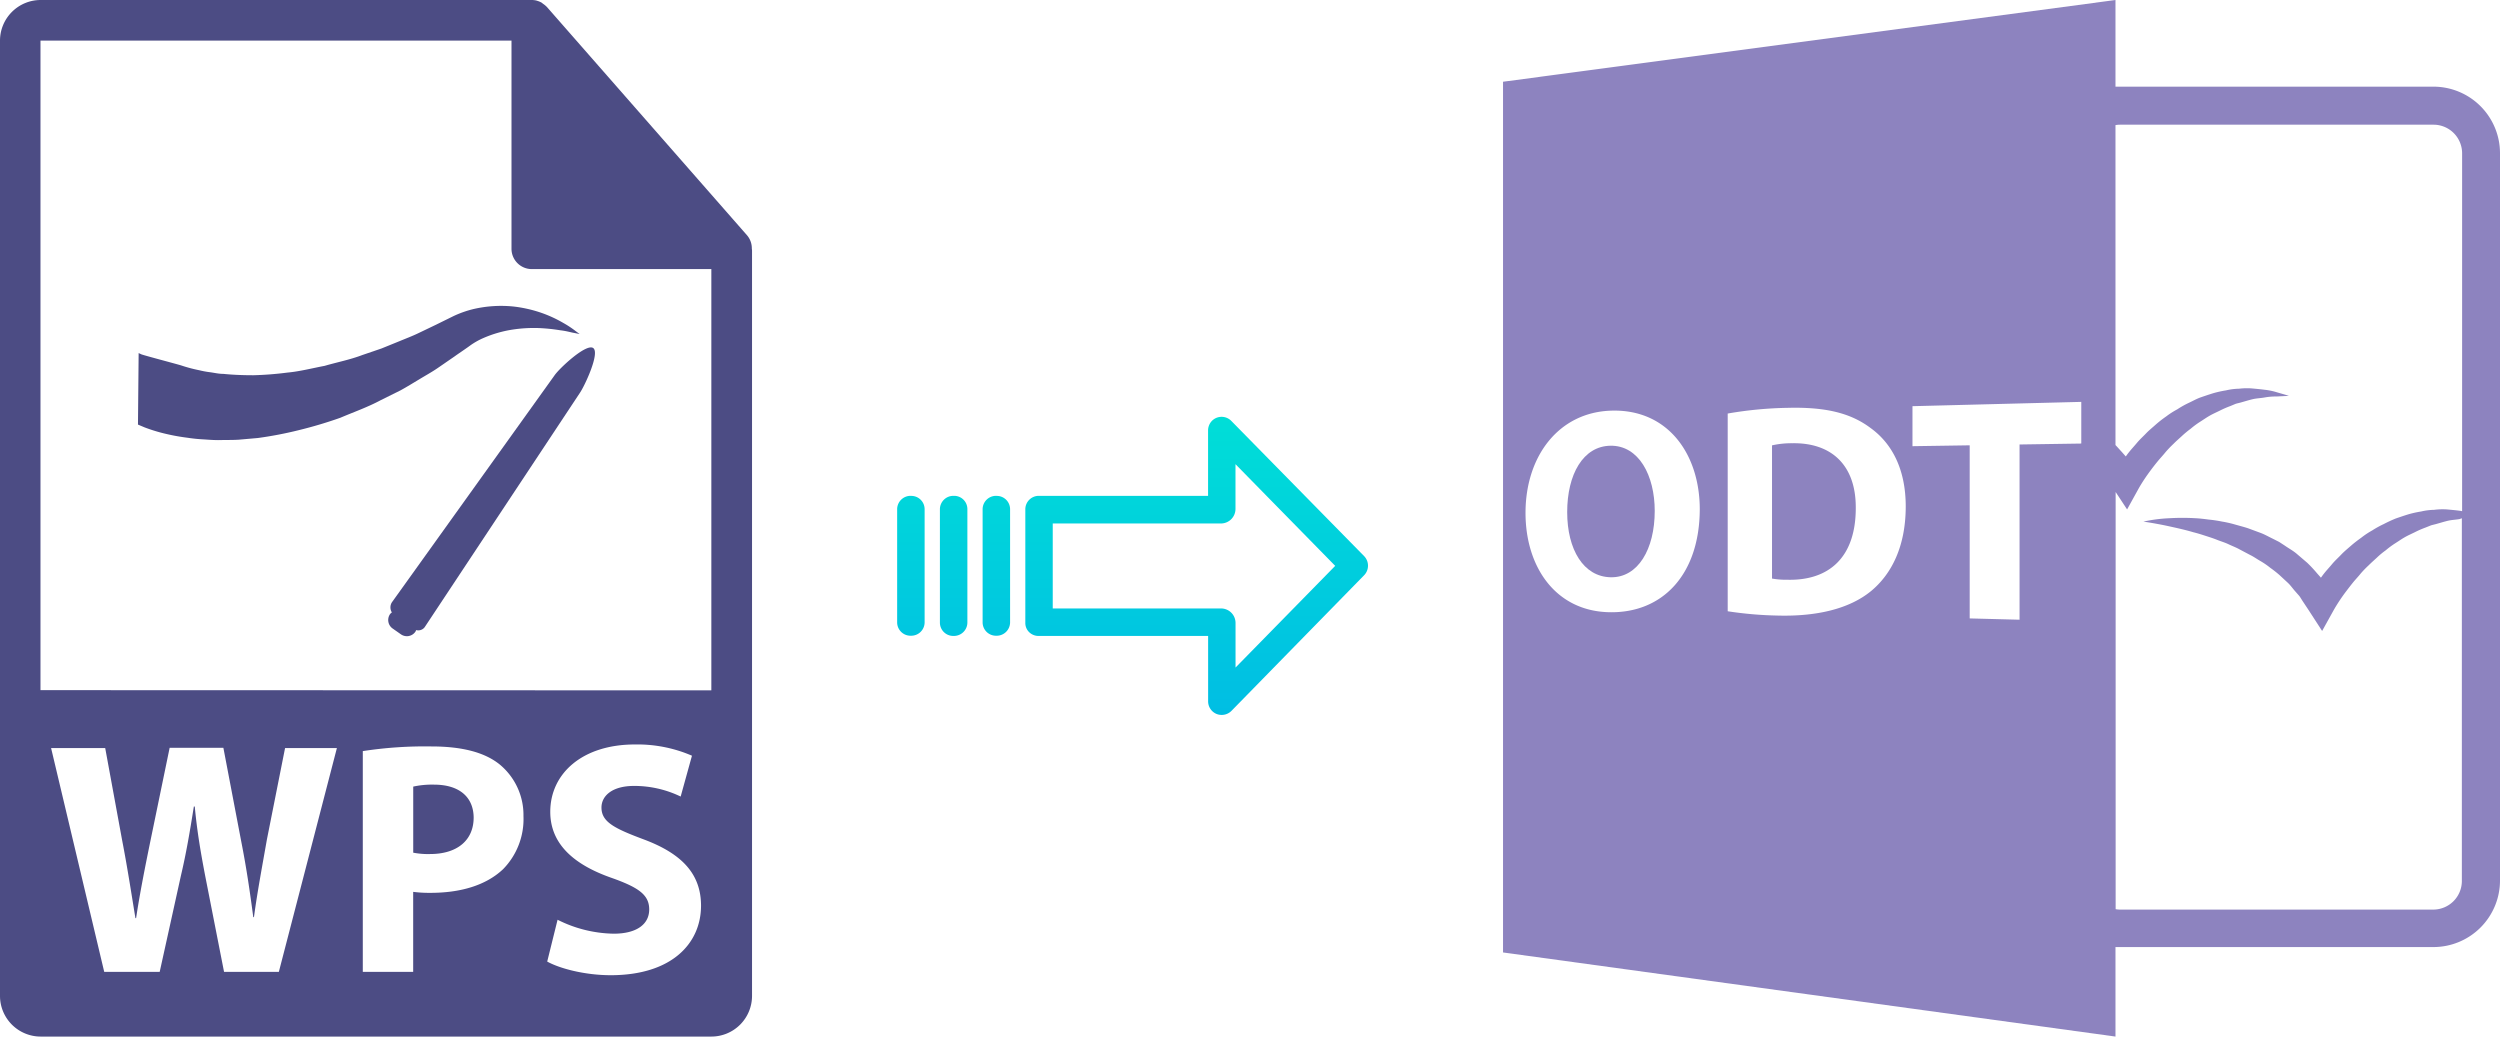
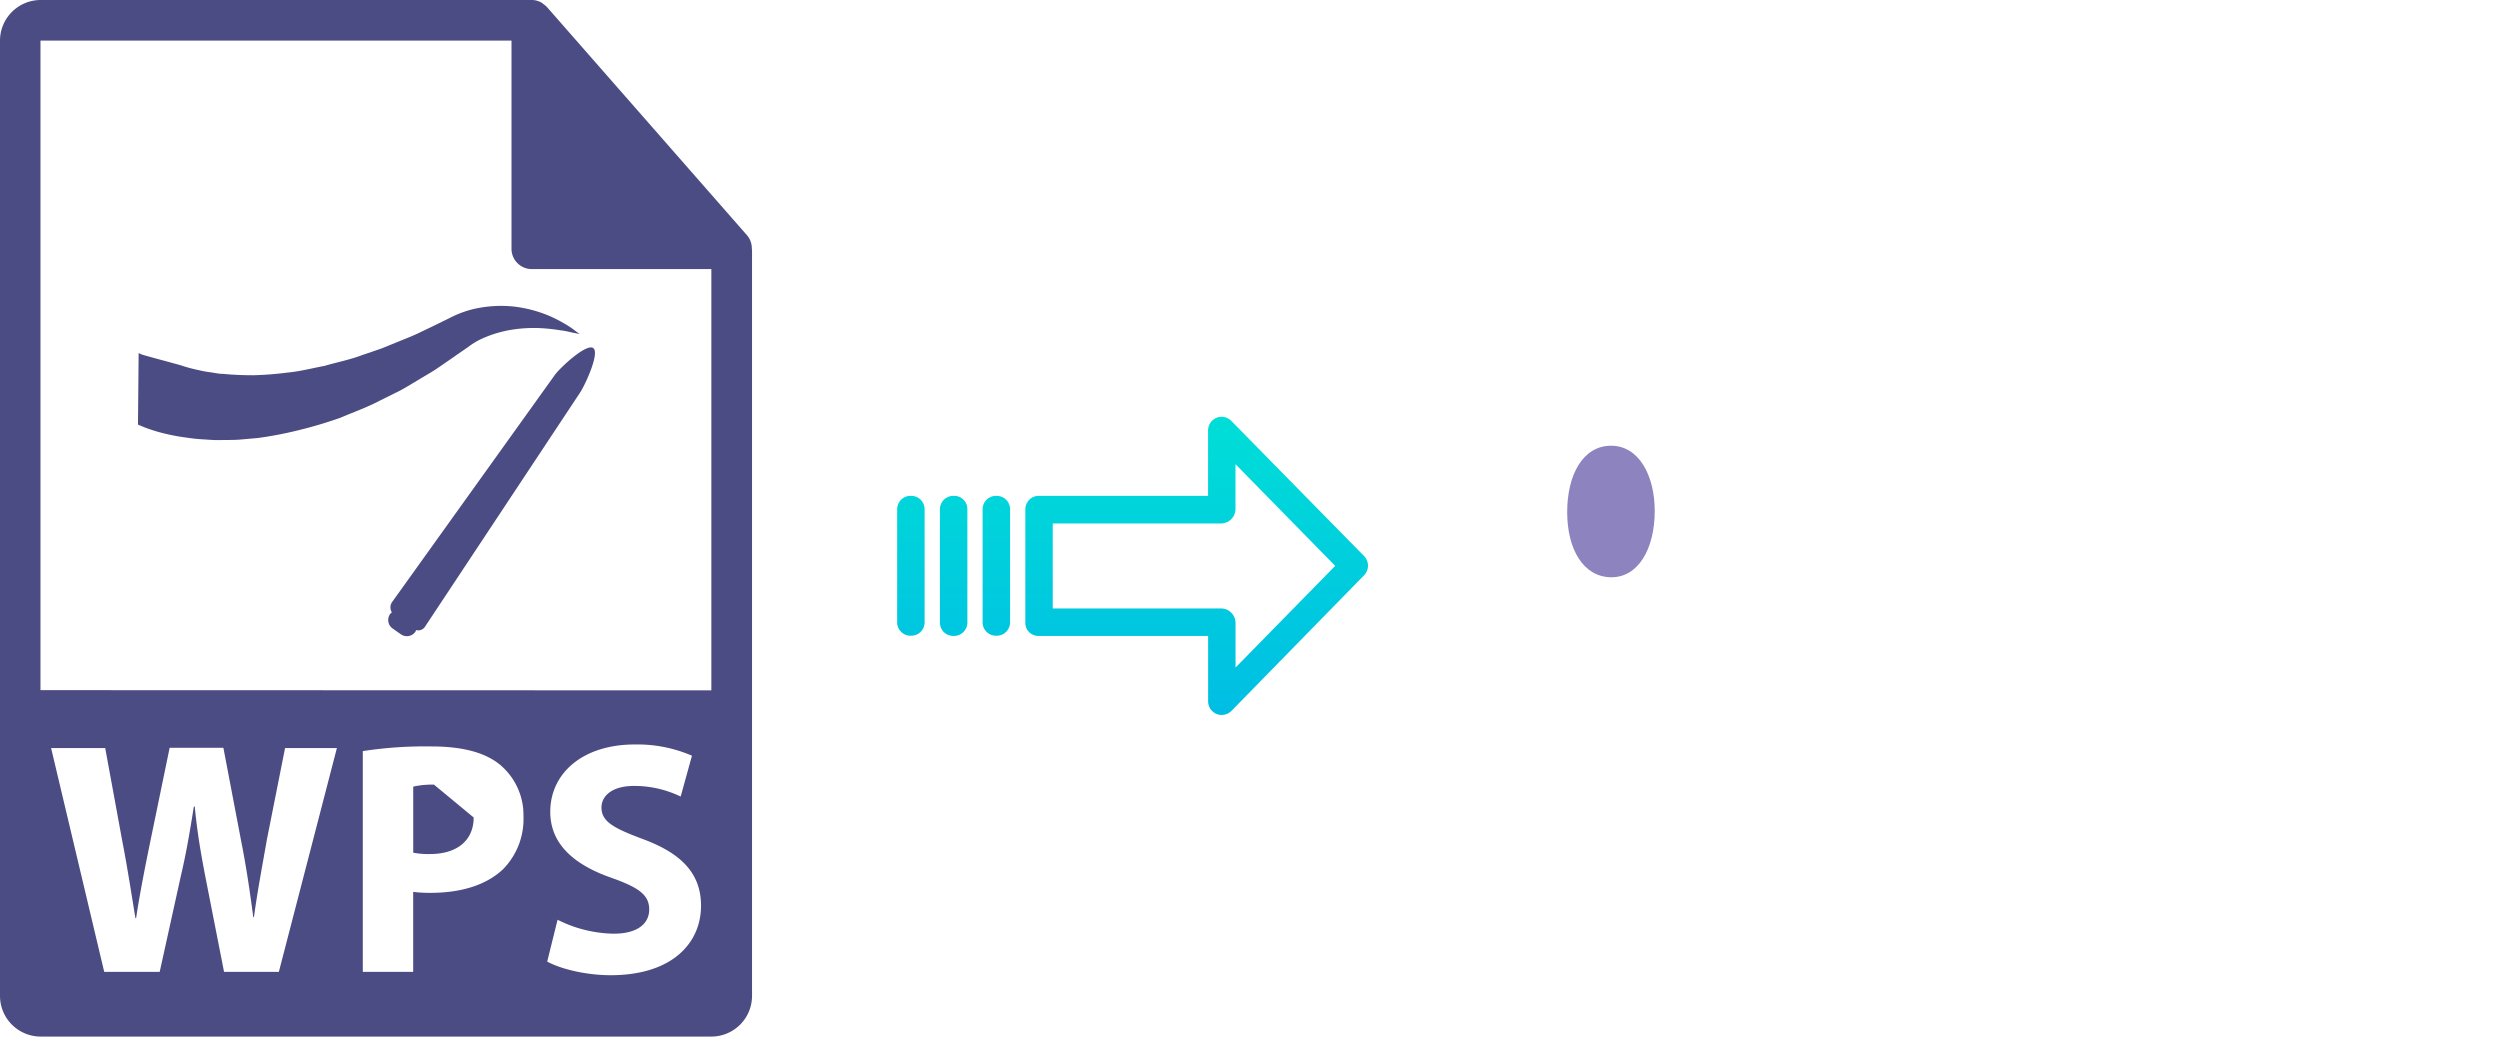
<svg xmlns="http://www.w3.org/2000/svg" xmlns:xlink="http://www.w3.org/1999/xlink" viewBox="0 0 482.36 200">
  <defs>
    <style>.cls-1{fill:#8d83bf;}.cls-2{fill:url(#linear-gradient);}.cls-3{fill:url(#linear-gradient-2);}.cls-4{fill:url(#linear-gradient-3);}.cls-5{fill:url(#linear-gradient-4);}.cls-6{fill:#4c4c84;}</style>
    <linearGradient id="linear-gradient" x1="230.88" y1="135.64" x2="230.88" y2="16.44" gradientTransform="matrix(1, 0, 0, -1, 0, 185.99)" gradientUnits="userSpaceOnUse">
      <stop offset="0" stop-color="#00efd1" />
      <stop offset="1" stop-color="#00acea" />
    </linearGradient>
    <linearGradient id="linear-gradient-2" x1="192.23" y1="135.64" x2="192.23" y2="16.44" xlink:href="#linear-gradient" />
    <linearGradient id="linear-gradient-3" x1="183.99" y1="135.64" x2="183.99" y2="16.44" xlink:href="#linear-gradient" />
    <linearGradient id="linear-gradient-4" x1="175.74" y1="135.64" x2="175.74" y2="16.44" xlink:href="#linear-gradient" />
  </defs>
  <title>wps to odt</title>
  <g id="Layer_2" data-name="Layer 2">
    <g id="Layer_9" data-name="Layer 9">
      <g id="Layer_5_Image" data-name="Layer 5 Image">
-         <path class="cls-1" d="M345.81,85.52a17.09,17.09,0,0,0-3.91.41v25.7a15.84,15.84,0,0,0,3,.23c7.91.19,13.16-4.24,13.16-13.82C358.12,89.71,353.33,85.39,345.81,85.52Z" />
-         <path class="cls-1" d="M408.17,182.73h61.35a12.85,12.85,0,0,0,12.84-12.84V29.56a12.85,12.85,0,0,0-12.84-12.84H408.17V0L290,15.77v168L408.17,200ZM409,24.06h60.55a5.52,5.52,0,0,1,5.5,5.5V98.62c-.15,0-.29-.06-.45-.07-.81-.11-1.64-.18-2.47-.26a13,13,0,0,0-2.49.08,11.73,11.73,0,0,0-2.5.32,20.68,20.68,0,0,0-2.48.55c-.8.25-1.61.52-2.41.8a25.37,25.37,0,0,0-2.31,1.07,18.57,18.57,0,0,0-2.23,1.23,15.61,15.61,0,0,0-2.12,1.41c-.69.49-1.36,1-2,1.56s-1.3,1.1-1.88,1.71-1.21,1.17-1.75,1.82-1.12,1.26-1.64,1.93c-.18.22-.34.47-.51.69l-.78-.88a25.28,25.28,0,0,0-1.87-2l-2.06-1.76c-.69-.58-1.48-1-2.22-1.52l-1.12-.73-1.18-.6c-.8-.38-1.57-.83-2.39-1.14l-2.46-.91c-.83-.27-1.67-.48-2.5-.72a21.84,21.84,0,0,0-2.52-.57,24.31,24.31,0,0,0-2.54-.38c-.84-.11-1.69-.22-2.54-.26a42.88,42.88,0,0,0-5.07,0,29,29,0,0,0-5,.65c1.65.25,3.28.54,4.88.89s3.19.7,4.74,1.16c.78.19,1.54.43,2.31.68s1.52.48,2.26.78,1.5.51,2.21.85,1.45.61,2.15,1l2.06,1.09c.69.33,1.31.79,2,1.18a14.8,14.8,0,0,1,1.87,1.29,21.18,21.18,0,0,1,1.77,1.39l1.64,1.52c.54.51.95,1.13,1.45,1.68l.73.83c.22.29.4.61.6.92l1.22,1.84,2.59,4,2.22-4c.29-.52.71-1.2,1.1-1.79s.83-1.22,1.28-1.81.9-1.18,1.36-1.75,1-1.12,1.45-1.69a19.21,19.21,0,0,1,1.54-1.6c.54-.54,1.07-1,1.62-1.51a15.32,15.32,0,0,1,1.7-1.41,16.39,16.39,0,0,1,1.78-1.32c.62-.39,1.23-.82,1.87-1.19s1.32-.66,2-1a18.6,18.6,0,0,1,2-.87l1.05-.42c.35-.12.73-.18,1.09-.29.72-.2,1.45-.43,2.2-.61s1.51-.19,2.28-.33A3.55,3.55,0,0,1,475,100V170a5.52,5.52,0,0,1-5.5,5.5H409a5.29,5.29,0,0,1-.8-.08V94.93l2.21,3.36,2.21-4c.29-.52.71-1.2,1.1-1.79s.84-1.22,1.28-1.81.9-1.18,1.37-1.75,1-1.12,1.45-1.69a20.81,20.81,0,0,1,1.53-1.6c.53-.54,1.07-1,1.62-1.51a19.26,19.26,0,0,1,1.7-1.41,16.39,16.39,0,0,1,1.78-1.32c.62-.39,1.23-.82,1.87-1.19s1.32-.66,2-1a18.6,18.6,0,0,1,2-.87l1-.42c.36-.12.73-.18,1.09-.29.72-.2,1.45-.43,2.2-.61s1.51-.2,2.28-.33a12.19,12.19,0,0,1,2.34-.2l2.4-.12c-.76-.25-1.54-.46-2.32-.69a12.32,12.32,0,0,0-2.4-.49c-.81-.11-1.64-.18-2.47-.26A13,13,0,0,0,432,75a11.73,11.73,0,0,0-2.5.32,20.68,20.68,0,0,0-2.48.55c-.8.25-1.61.52-2.41.8s-1.54.71-2.32,1.07a18.26,18.26,0,0,0-2.2,1.24,15.7,15.7,0,0,0-2.15,1.38,21.47,21.47,0,0,0-2,1.56c-.63.57-1.3,1.1-1.88,1.71s-1.21,1.17-1.75,1.82-1.12,1.26-1.64,1.93c-.18.22-.34.46-.51.69l-.78-.88c-.41-.44-.8-.89-1.21-1.32V24.14A4.58,4.58,0,0,1,409,24.06Zm-98.61,94.06c-10.21-.26-16.05-8.67-16.05-19.16,0-11,6.45-19.46,16.62-19.73,10.89-.29,17,8.42,17,19.06C327.91,110.93,320.7,118.41,310.36,118.12ZM361,114.05c-4.18,3.42-10.45,4.92-18,4.72a72.49,72.49,0,0,1-9.65-.83V79.79a74.53,74.53,0,0,1,11.55-1.1c7.33-.19,12.16,1,16,3.88,4.17,3,6.8,8,6.8,15.16C367.69,105.51,364.91,110.82,361,114.05Zm40.53-28.47-11.87.18v33.81l-9.62-.25V85.92L369,86.09V78.37l32.57-.83v8Z" />
        <path class="cls-1" d="M310.72,86c-5.29.09-8.34,5.56-8.34,12.8s3.15,12.48,8.4,12.58,8.49-5.4,8.49-12.8C319.27,91.74,316.2,85.91,310.72,86Z" />
      </g>
    </g>
    <g id="Layer_3" data-name="Layer 3">
      <path class="cls-2" d="M237.58,81.22a2.62,2.62,0,0,0-3.7-.06,2.66,2.66,0,0,0-.79,1.91v12.6H200.48a2.6,2.6,0,0,0-2.65,2.54v22a2.46,2.46,0,0,0,.77,1.79,2.58,2.58,0,0,0,1.88.7h32.62v12.59a2.64,2.64,0,0,0,1.62,2.46,2.6,2.6,0,0,0,1,.19,2.64,2.64,0,0,0,1.89-.79L263.19,111a2.65,2.65,0,0,0,0-3.71Zm.81,47.58v-8.62a2.8,2.8,0,0,0-2.7-2.78H203.12V101h32.56a2.81,2.81,0,0,0,2.7-2.78V89.56l19.24,19.62Z" />
      <path class="cls-3" d="M192.24,95.67h0a2.59,2.59,0,0,0-2.65,2.54v0l0,21.89a2.58,2.58,0,0,0,2.59,2.56h.06a2.59,2.59,0,0,0,2.65-2.54v0l0-21.89a2.57,2.57,0,0,0-2.59-2.55Z" />
      <path class="cls-4" d="M184,95.67h0a2.6,2.6,0,0,0-2.65,2.54v21.93a2.57,2.57,0,0,0,2.58,2.56H184a2.6,2.6,0,0,0,2.65-2.54V98.22a2.55,2.55,0,0,0-2.58-2.55Z" />
      <path class="cls-5" d="M175.75,95.67h0a2.59,2.59,0,0,0-2.65,2.54v0l0,21.89a2.58,2.58,0,0,0,2.59,2.56h.06a2.59,2.59,0,0,0,2.65-2.54v0l0-21.89a2.57,2.57,0,0,0-2.59-2.55Z" />
-       <path class="cls-6" d="M83.73,151.39a16.87,16.87,0,0,0-4,.38v12.75a15,15,0,0,0,3.27.26c5.19,0,8.39-2.63,8.39-7.05C91.35,153.76,88.59,151.39,83.73,151.39Z" />
+       <path class="cls-6" d="M83.73,151.39a16.87,16.87,0,0,0-4,.38v12.75a15,15,0,0,0,3.27.26c5.19,0,8.39-2.63,8.39-7.05Z" />
      <path class="cls-6" d="M145.06,47.93a3.85,3.85,0,0,0-.93-2.54l-38.57-44s0,0,0,0a4.35,4.35,0,0,0-.77-.65L104.5.51a4,4,0,0,0-.77-.33l-.21-.07a4,4,0,0,0-.9-.11H7.84A7.85,7.85,0,0,0,0,7.84V192.16A7.85,7.85,0,0,0,7.84,200H137.25a7.85,7.85,0,0,0,7.85-7.84V48.37C145.1,48.22,145.07,48.07,145.06,47.93ZM53.8,187.52H43.23l-3.65-18.58c-.83-4.36-1.54-8.39-2-13.32H37.4c-.77,4.87-1.47,9-2.49,13.32l-4.1,18.58H20.11L9.86,144.34H20.3l3.27,17.81c1,5.13,1.85,10.7,2.56,15h.13c.7-4.67,1.73-9.86,2.82-15.18l3.65-17.68H43.1l3.47,18.19c1,5.06,1.66,9.68,2.3,14.48H49c.64-4.8,1.6-9.86,2.5-15L55,144.34H65Zm43.25-19.8c-3.33,3.14-8.26,4.55-14,4.55a24.35,24.35,0,0,1-3.33-.19v15.44H70v-42.6a79,79,0,0,1,13.19-.9c6,0,10.32,1.15,13.2,3.46a12.65,12.65,0,0,1,4.61,10A13.79,13.79,0,0,1,97.05,167.72Zm20.76,20.44c-4.93,0-9.8-1.28-12.23-2.63l2-8.07a24.89,24.89,0,0,0,10.83,2.69c4.48,0,6.85-1.86,6.85-4.67s-2-4.23-7.23-6.09c-7.18-2.5-11.86-6.47-11.86-12.75,0-7.37,6.15-13,16.34-13a26.51,26.51,0,0,1,11,2.17l-2.18,7.88a20.58,20.58,0,0,0-9-2.05c-4.23,0-6.28,1.93-6.28,4.17,0,2.75,2.43,4,8,6.09,7.62,2.81,11.21,6.79,11.21,12.87C135.24,182,129.66,188.16,117.81,188.16Zm-110-55V7.84H98.69V48a3.92,3.92,0,0,0,3.93,3.92h34.63v81.28Z" />
      <path class="cls-6" d="M80.91,73.18c1.18-.72,2.39-1.38,3.5-2.14l3.28-2.26c1-.72,2.23-1.52,3.06-2.14a14,14,0,0,1,2.52-1.42,22.75,22.75,0,0,1,5.58-1.62,27.38,27.38,0,0,1,5.16-.3,34.94,34.94,0,0,1,4.12.43c1.18.13,2.07.42,2.71.52l1,.2-.8-.59a19.41,19.41,0,0,0-2.37-1.56,24.21,24.21,0,0,0-4.07-1.89,25,25,0,0,0-5.83-1.3,23.72,23.72,0,0,0-7.29.49,20.22,20.22,0,0,0-4,1.4l-3.37,1.66L80.69,64.3c-1.14.55-2.34,1-3.52,1.49L73.6,67.24l-3.66,1.25c-2.41.92-4.92,1.4-7.31,2.1-2.44.46-4.8,1.08-7.12,1.29a63.38,63.38,0,0,1-6.61.52c-2.09,0-4-.08-5.79-.26-.89,0-1.71-.2-2.5-.31a18.26,18.26,0,0,1-2.19-.4A28.1,28.1,0,0,1,35,70.52c-.88-.28-7.44-2-7.76-2.17l-.49-.23-.13,13.8,1.28.54a30.45,30.45,0,0,0,3.33,1.06,39.37,39.37,0,0,0,4.94.94,29.86,29.86,0,0,0,3,.31c1,.06,2.16.17,3.3.14s2.33,0,3.54-.07l3.75-.33A73.21,73.21,0,0,0,57.63,83a82.68,82.68,0,0,0,8.05-2.4c2.6-1.11,5.32-2.06,7.82-3.41l3.81-1.89C78.53,74.63,79.72,73.89,80.91,73.18Z" />
      <path class="cls-6" d="M114.45,67.15c-1.35-.93-6.53,3.92-7.46,5.28L75.61,116.22a1.83,1.83,0,0,0,0,1.94,2.35,2.35,0,0,0-.33.3,2,2,0,0,0,.51,2.83l1.54,1.08a2,2,0,0,0,2.83-.5,2.71,2.71,0,0,0,.13-.3,1.54,1.54,0,0,0,1.65-.56l29.94-45.2C112.81,74.46,115.8,68.08,114.45,67.15Z" />
    </g>
  </g>
</svg>